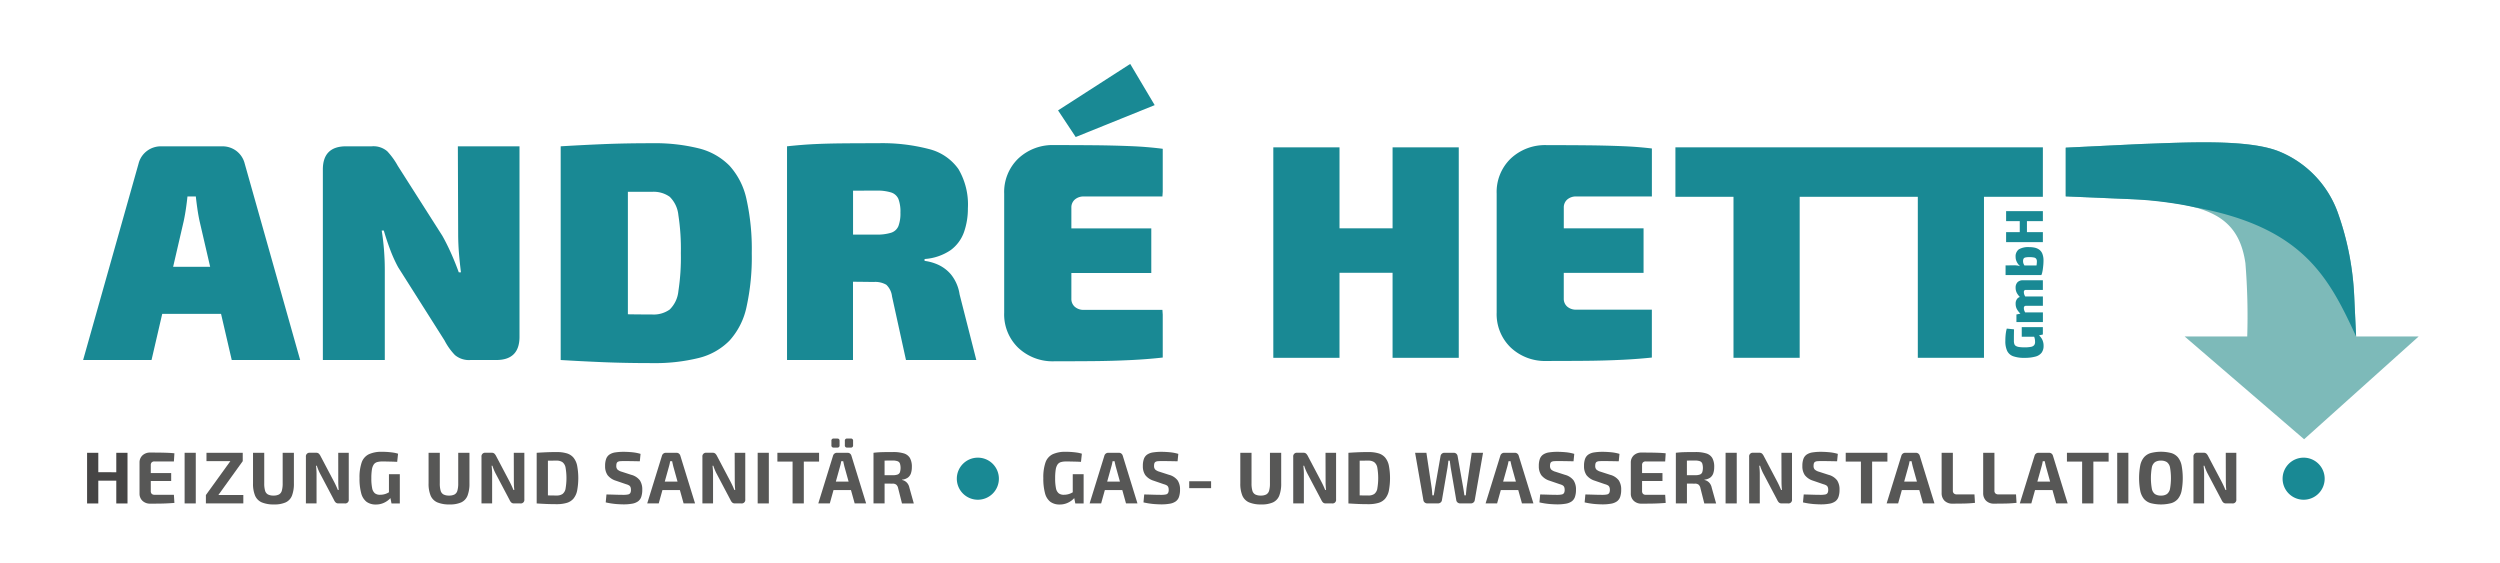
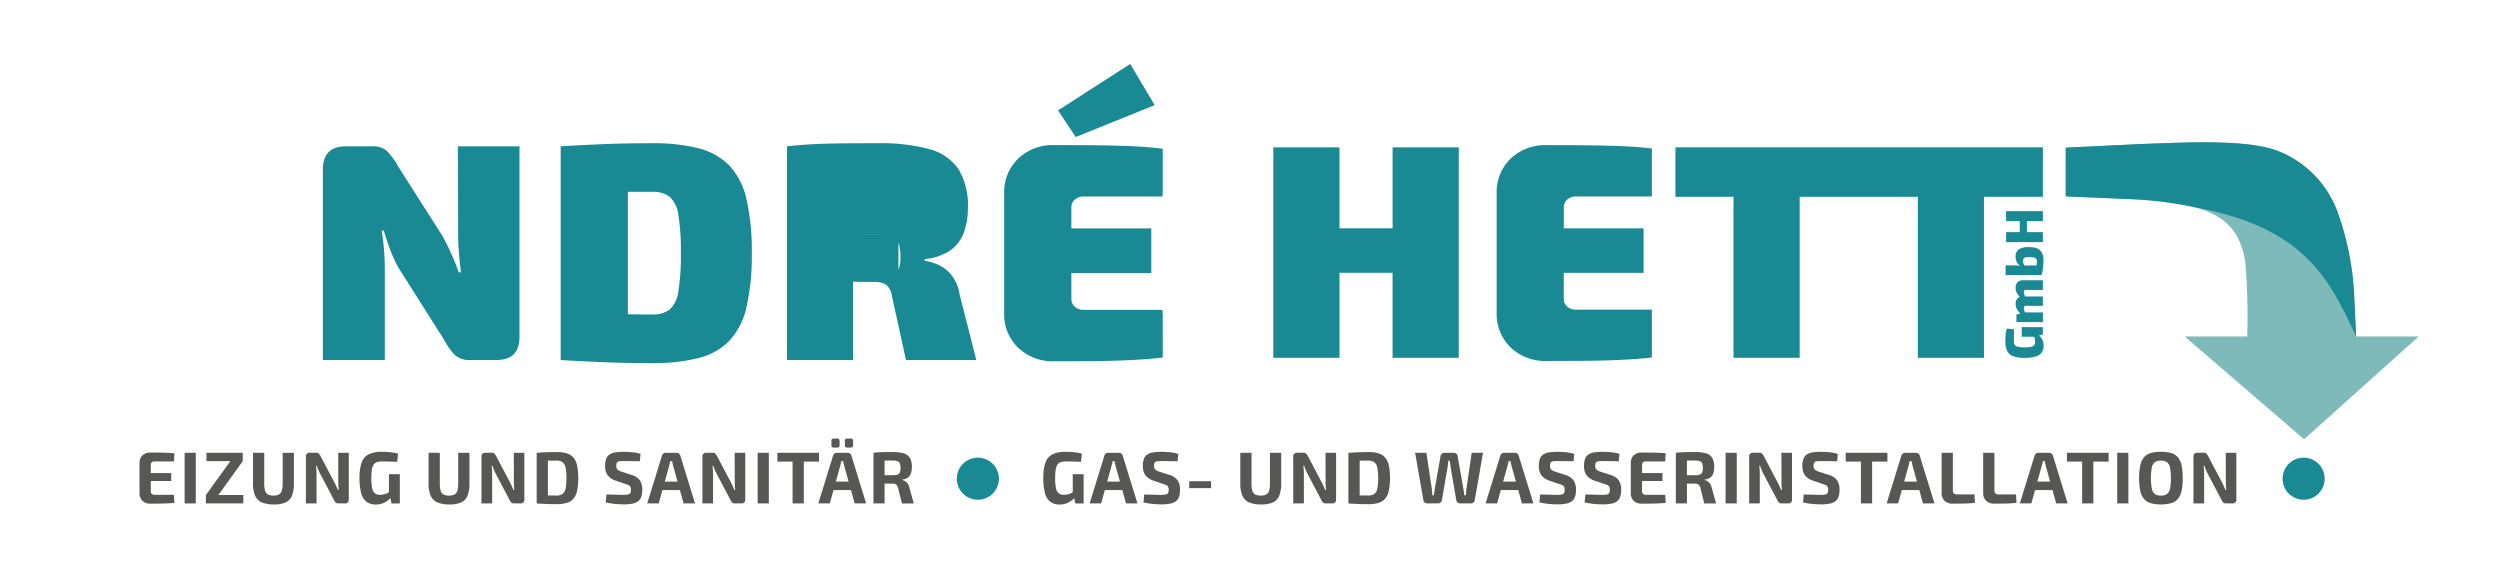
<svg xmlns="http://www.w3.org/2000/svg" width="391" height="88" viewBox="0 0 391 88">
  <defs>
    <clipPath id="clip-path">
      <rect id="Rechteck_6" data-name="Rechteck 6" width="365.285" height="68.896" fill="#575756" />
    </clipPath>
  </defs>
  <g id="Gruppe_100" data-name="Gruppe 100" transform="translate(20 422)">
    <g id="Gruppe_99" data-name="Gruppe 99" transform="translate(-7 -412)">
-       <path id="Pfad_1" data-name="Pfad 1" d="M5.556,97.106v3.041H2.743V97.106H.988v7.921H2.743v-3.559H5.556v3.559H7.312V97.106Z" transform="translate(-0.369 -36.29)" fill="#464545" />
      <g id="Gruppe_2" data-name="Gruppe 2">
        <g id="Gruppe_1" data-name="Gruppe 1" clip-path="url(#clip-path)">
          <path id="Pfad_2" data-name="Pfad 2" d="M15.993,98.588a.57.57,0,0,1,.43-.149h3.042l.08-1.274q-.551-.058-1.183-.08t-1.286-.029q-.654-.007-1.3-.006a1.714,1.714,0,0,0-1.223.437,1.514,1.514,0,0,0-.464,1.159v4.8a1.519,1.519,0,0,0,.464,1.154,1.7,1.7,0,0,0,1.223.442q.643,0,1.3-.006T18.362,105q.631-.029,1.183-.075l-.08-1.273H16.423a.572.572,0,0,1-.43-.15.605.605,0,0,1-.143-.437V101.5H19.04v-1.239H15.849v-1.24a.607.607,0,0,1,.143-.437" transform="translate(-5.267 -36.27)" fill="#575756" />
          <rect id="Rechteck_1" data-name="Rechteck 1" width="1.745" height="7.921" transform="translate(15.874 60.815)" fill="#575756" />
          <path id="Pfad_3" data-name="Pfad 3" d="M36.422,98.413V97.105H30.751v1.308h3.735l-3.826,5.3v1.309h5.854v-1.309H32.608Z" transform="translate(-11.458 -36.29)" fill="#575756" />
          <path id="Pfad_4" data-name="Pfad 4" d="M47.065,101.868a4.083,4.083,0,0,1-.132,1.166.972.972,0,0,1-.448.591,1.787,1.787,0,0,1-.855.172,1.826,1.826,0,0,1-.862-.172.956.956,0,0,1-.453-.591,4.012,4.012,0,0,1-.132-1.166V97.105H42.428v4.763a4.851,4.851,0,0,0,.321,1.935,2.012,2.012,0,0,0,1.045,1.057,4.754,4.754,0,0,0,1.928.326,4.268,4.268,0,0,0,1.819-.326,1.946,1.946,0,0,0,.981-1.057,5.2,5.2,0,0,0,.3-1.935V97.105H47.065Z" transform="translate(-15.856 -36.29)" fill="#575756" />
          <path id="Pfad_5" data-name="Pfad 5" d="M60.7,101.594c0,.214.005.43.016.649s.029.442.053.671h-.138q-.138-.345-.287-.666t-.286-.585l-2.124-4.029a1.435,1.435,0,0,0-.281-.4.6.6,0,0,0-.419-.132h-.953a.563.563,0,0,0-.643.631v7.289h1.665v-4.638q0-.309-.023-.625c-.016-.211-.034-.419-.057-.626h.126q.092.3.224.619t.27.586l2.192,4.155a1.215,1.215,0,0,0,.276.4.637.637,0,0,0,.435.133h.964a.558.558,0,0,0,.631-.632V97.106H60.694Z" transform="translate(-20.795 -36.29)" fill="#575756" />
          <path id="Pfad_6" data-name="Pfad 6" d="M73.626,103.19c-.08.042-.155.083-.241.127a2.429,2.429,0,0,1-.529.189,2.676,2.676,0,0,1-.631.07,1.262,1.262,0,0,1-.8-.235,1.356,1.356,0,0,1-.425-.8,7.435,7.435,0,0,1-.127-1.549,8.453,8.453,0,0,1,.086-1.337,1.986,1.986,0,0,1,.281-.8.974.974,0,0,1,.522-.384,2.744,2.744,0,0,1,.82-.1c.276,0,.54,0,.793.006s.5.01.757.017.513.019.782.034l.137-1.274a4.975,4.975,0,0,0-.752-.173q-.385-.057-.81-.091t-.941-.034a4.681,4.681,0,0,0-2.072.385,2.244,2.244,0,0,0-1.114,1.279,7.125,7.125,0,0,0-.339,2.446,8.69,8.69,0,0,0,.265,2.37,2.448,2.448,0,0,0,.832,1.338,2.38,2.38,0,0,0,1.464.425,2.9,2.9,0,0,0,1.1-.2,3.152,3.152,0,0,0,.82-.47,3.394,3.394,0,0,0,.354-.334l.168.839h1.3V100.36h-1.7Z" transform="translate(-25.795 -36.194)" fill="#575756" />
          <path id="Pfad_7" data-name="Pfad 7" d="M90.907,101.868a4.082,4.082,0,0,1-.132,1.166.972.972,0,0,1-.448.591,1.787,1.787,0,0,1-.855.172,1.826,1.826,0,0,1-.862-.172.956.956,0,0,1-.453-.591,4.012,4.012,0,0,1-.132-1.166V97.105H86.27v4.763a4.851,4.851,0,0,0,.321,1.935,2.012,2.012,0,0,0,1.045,1.057,4.754,4.754,0,0,0,1.928.326,4.268,4.268,0,0,0,1.819-.326,1.946,1.946,0,0,0,.981-1.057,5.2,5.2,0,0,0,.3-1.935V97.105H90.907Z" transform="translate(-32.241 -36.29)" fill="#575756" />
          <path id="Pfad_8" data-name="Pfad 8" d="M104.546,101.594c0,.214.005.43.016.649s.029.442.053.671h-.138q-.138-.345-.287-.666t-.286-.585l-2.124-4.029a1.435,1.435,0,0,0-.281-.4.6.6,0,0,0-.419-.132h-.953a.563.563,0,0,0-.643.631v7.289h1.665v-4.638q0-.309-.023-.625c-.016-.211-.034-.419-.057-.626h.126q.092.3.224.619t.27.586l2.192,4.155a1.215,1.215,0,0,0,.276.4.637.637,0,0,0,.435.133h.964a.558.558,0,0,0,.631-.632V97.106h-1.652Z" transform="translate(-37.179 -36.29)" fill="#575756" />
          <path id="Pfad_9" data-name="Pfad 9" d="M119.012,97.783a2.194,2.194,0,0,0-1.045-.659,5.436,5.436,0,0,0-1.59-.2q-.918,0-1.67.034t-1.44.081v7.921q.69.046,1.446.08t1.664.034a5.436,5.436,0,0,0,1.59-.2,2.195,2.195,0,0,0,1.045-.66,2.875,2.875,0,0,0,.58-1.246,10.652,10.652,0,0,0,0-3.937,2.883,2.883,0,0,0-.58-1.245m-1.228,4.867a1.35,1.35,0,0,1-.482.832,1.6,1.6,0,0,1-.925.235q-.734,0-1.336-.017h-.017V98.271h.1q.551-.007,1.251-.006a1.569,1.569,0,0,1,.925.241,1.379,1.379,0,0,1,.482.838,9.639,9.639,0,0,1,0,3.306" transform="translate(-42.33 -36.222)" fill="#575756" />
          <path id="Pfad_10" data-name="Pfad 10" d="M134.469,100.471l-1.527-.494a1.694,1.694,0,0,1-.648-.333.787.787,0,0,1-.19-.585,1.2,1.2,0,0,1,.058-.414.418.418,0,0,1,.2-.224.9.9,0,0,1,.361-.091c.15-.011.331-.018.545-.018q.655,0,1.332.011t1.182.024l.114-1.16a6.839,6.839,0,0,0-1.343-.257c-.459-.042-.883-.064-1.274-.064a8.4,8.4,0,0,0-1.336.092,2.23,2.23,0,0,0-.907.333,1.406,1.406,0,0,0-.517.671,3.144,3.144,0,0,0-.166,1.119,2.432,2.432,0,0,0,.378,1.423,2.617,2.617,0,0,0,1.286.873l1.607.551a1.9,1.9,0,0,1,.453.178.57.57,0,0,1,.241.264,1.09,1.09,0,0,1,.075.442.974.974,0,0,1-.1.494.529.529,0,0,1-.362.23,3.478,3.478,0,0,1-.717.058q-.264,0-.619-.006t-.855-.023c-.334-.011-.725-.021-1.177-.029l-.115,1.239a11.686,11.686,0,0,0,1.653.259c.482.034.854.051,1.114.051a7.452,7.452,0,0,0,1.378-.109,2.257,2.257,0,0,0,.906-.361,1.452,1.452,0,0,0,.505-.7,3.369,3.369,0,0,0,.161-1.125,2.567,2.567,0,0,0-.368-1.447,2.476,2.476,0,0,0-1.32-.872" transform="translate(-48.714 -36.201)" fill="#575756" />
          <path id="Pfad_11" data-name="Pfad 11" d="M145.835,97.232a.614.614,0,0,0-.384-.126h-1.665a.619.619,0,0,0-.609.459l-2.307,7.461h1.8l.581-2.089h2.729l.581,2.089h1.791l-2.3-7.461a.608.608,0,0,0-.224-.333m-2.214,4.385.671-2.41c.037-.131.07-.262.1-.4s.051-.262.075-.385h.31c.023.123.049.251.08.385s.061.266.092.4l.67,2.41Z" transform="translate(-52.646 -36.29)" fill="#575756" />
          <path id="Pfad_12" data-name="Pfad 12" d="M159.715,101.594c0,.214.005.43.016.649s.029.442.053.671h-.138q-.138-.345-.287-.666t-.286-.585l-2.124-4.029a1.421,1.421,0,0,0-.281-.4.6.6,0,0,0-.418-.132h-.954a.563.563,0,0,0-.643.631v7.289h1.665v-4.638q0-.309-.024-.625c-.016-.211-.034-.419-.057-.626h.126q.092.3.225.619c.088.214.177.41.27.586l2.192,4.155a1.205,1.205,0,0,0,.276.4.639.639,0,0,0,.436.133h.964a.558.558,0,0,0,.631-.632V97.106H159.7Z" transform="translate(-57.797 -36.29)" fill="#575756" />
          <rect id="Rechteck_2" data-name="Rechteck 2" width="1.745" height="7.921" transform="translate(105.5 60.815)" fill="#575756" />
          <path id="Pfad_13" data-name="Pfad 13" d="M179.9,98.482V97.105h-6.52v1.377h2.376v6.543h1.757V98.482Z" transform="translate(-64.797 -36.29)" fill="#575756" />
          <path id="Pfad_14" data-name="Pfad 14" d="M187.23,94.962h.562a.32.32,0,0,0,.356-.368v-.676c0-.246-.118-.368-.356-.368h-.562a.319.319,0,0,0-.356.368v.676a.32.32,0,0,0,.356.368" transform="translate(-69.839 -34.961)" fill="#575756" />
          <path id="Pfad_15" data-name="Pfad 15" d="M188.559,97.232a.614.614,0,0,0-.384-.126H186.51a.619.619,0,0,0-.609.459l-2.307,7.461h1.8l.581-2.089h2.729l.581,2.089h1.791l-2.3-7.461a.608.608,0,0,0-.224-.333m-2.214,4.385.671-2.41c.037-.131.07-.262.1-.4s.051-.262.075-.385h.31c.023.123.049.251.08.385s.061.266.092.4l.67,2.41Z" transform="translate(-68.613 -36.29)" fill="#575756" />
          <path id="Pfad_16" data-name="Pfad 16" d="M190.584,94.962h.562a.325.325,0,0,0,.368-.368v-.676a.324.324,0,0,0-.368-.368h-.562a.319.319,0,0,0-.356.368v.676a.32.32,0,0,0,.356.368" transform="translate(-71.092 -34.961)" fill="#575756" />
          <path id="Pfad_17" data-name="Pfad 17" d="M202.7,101.829a1.456,1.456,0,0,0-.419-.373,1.343,1.343,0,0,0-.43-.162v-.056a1.842,1.842,0,0,0,.907-.323,1.383,1.383,0,0,0,.476-.671,3,3,0,0,0,.143-.969,2.777,2.777,0,0,0-.3-1.418,1.655,1.655,0,0,0-.953-.723,5.548,5.548,0,0,0-1.693-.212c-.475,0-.879,0-1.216.006s-.646.013-.929.028-.586.043-.907.081v7.921h1.734v-3.1c.346,0,.759.005,1.251.005a.91.91,0,0,1,.557.15.949.949,0,0,1,.305.539l.607,2.411h1.849l-.69-2.468a1.619,1.619,0,0,0-.286-.66m-1.2-1.739a.628.628,0,0,1-.379.35,2.222,2.222,0,0,1-.729.1H199.11v-2.29c.385,0,.8-.006,1.286-.006a2.189,2.189,0,0,1,.729.1.626.626,0,0,1,.379.344,2.324,2.324,0,0,1,0,1.407" transform="translate(-73.763 -36.222)" fill="#575756" />
          <path id="Pfad_18" data-name="Pfad 18" d="M244.391,103.19c-.08.042-.155.083-.241.127a2.43,2.43,0,0,1-.529.189,2.676,2.676,0,0,1-.631.07,1.262,1.262,0,0,1-.8-.235,1.356,1.356,0,0,1-.425-.8,7.437,7.437,0,0,1-.126-1.549,8.451,8.451,0,0,1,.086-1.337,1.985,1.985,0,0,1,.281-.8.974.974,0,0,1,.522-.384,2.744,2.744,0,0,1,.82-.1c.276,0,.54,0,.793.006s.5.01.757.017.513.019.782.034l.137-1.274a4.975,4.975,0,0,0-.752-.173q-.385-.057-.81-.091t-.941-.034a4.681,4.681,0,0,0-2.072.385,2.244,2.244,0,0,0-1.114,1.279,7.124,7.124,0,0,0-.339,2.446,8.689,8.689,0,0,0,.265,2.37,2.447,2.447,0,0,0,.832,1.338,2.38,2.38,0,0,0,1.464.425,2.9,2.9,0,0,0,1.1-.2,3.152,3.152,0,0,0,.82-.47,3.394,3.394,0,0,0,.354-.334l.168.839h1.3V100.36h-1.7Z" transform="translate(-89.613 -36.194)" fill="#575756" />
          <path id="Pfad_19" data-name="Pfad 19" d="M256.318,97.232a.614.614,0,0,0-.384-.126h-1.665a.619.619,0,0,0-.609.459l-2.307,7.461h1.8l.581-2.089h2.729l.581,2.089h1.791l-2.3-7.461a.608.608,0,0,0-.224-.333m-2.214,4.385.671-2.41c.037-.131.07-.262.1-.4s.051-.262.075-.385h.31c.023.123.049.251.08.385s.061.266.092.4l.67,2.41Z" transform="translate(-93.936 -36.29)" fill="#575756" />
          <path id="Pfad_20" data-name="Pfad 20" d="M268.762,100.471l-1.527-.494a1.694,1.694,0,0,1-.648-.333.787.787,0,0,1-.19-.585,1.2,1.2,0,0,1,.058-.414.418.418,0,0,1,.2-.224.9.9,0,0,1,.361-.091c.15-.011.331-.018.545-.018q.655,0,1.332.011t1.182.024l.114-1.16a6.839,6.839,0,0,0-1.343-.257c-.459-.042-.883-.064-1.274-.064a8.4,8.4,0,0,0-1.336.092,2.231,2.231,0,0,0-.907.333,1.406,1.406,0,0,0-.517.671,3.144,3.144,0,0,0-.166,1.119,2.432,2.432,0,0,0,.378,1.423,2.617,2.617,0,0,0,1.286.873l1.607.551a1.9,1.9,0,0,1,.453.178.569.569,0,0,1,.241.264,1.089,1.089,0,0,1,.075.442.974.974,0,0,1-.1.494.529.529,0,0,1-.362.23,3.478,3.478,0,0,1-.717.058q-.264,0-.619-.006t-.855-.023c-.334-.011-.725-.021-1.177-.029l-.115,1.239a11.685,11.685,0,0,0,1.653.259c.482.034.854.051,1.114.051a7.453,7.453,0,0,0,1.378-.109,2.257,2.257,0,0,0,.906-.361,1.452,1.452,0,0,0,.505-.7,3.371,3.371,0,0,0,.161-1.125,2.567,2.567,0,0,0-.368-1.447,2.476,2.476,0,0,0-1.32-.872" transform="translate(-98.902 -36.201)" fill="#575756" />
          <rect id="Rechteck_3" data-name="Rechteck 3" width="3.421" height="1.079" transform="translate(172.994 65.268)" fill="#575756" />
          <path id="Pfad_21" data-name="Pfad 21" d="M293.618,101.868a4.109,4.109,0,0,1-.131,1.166.972.972,0,0,1-.448.591,1.79,1.79,0,0,1-.856.172,1.823,1.823,0,0,1-.861-.172.957.957,0,0,1-.453-.591,4.013,4.013,0,0,1-.132-1.166V97.105h-1.755v4.763a4.84,4.84,0,0,0,.321,1.935,2.012,2.012,0,0,0,1.045,1.057,4.749,4.749,0,0,0,1.928.326,4.266,4.266,0,0,0,1.819-.326,1.945,1.945,0,0,0,.982-1.057,5.218,5.218,0,0,0,.3-1.935V97.105h-1.757Z" transform="translate(-107.998 -36.29)" fill="#575756" />
          <path id="Pfad_22" data-name="Pfad 22" d="M307.259,101.594c0,.214,0,.43.016.649s.029.442.053.671h-.138q-.138-.345-.287-.666t-.286-.585l-2.124-4.029a1.434,1.434,0,0,0-.281-.4.6.6,0,0,0-.419-.132h-.953a.563.563,0,0,0-.643.631v7.289h1.665v-4.638q0-.309-.023-.625c-.016-.211-.034-.419-.057-.626h.126q.092.3.224.619t.27.586l2.192,4.155a1.215,1.215,0,0,0,.276.4.637.637,0,0,0,.435.133h.964a.558.558,0,0,0,.631-.632V97.106h-1.652Z" transform="translate(-112.937 -36.29)" fill="#575756" />
          <path id="Pfad_23" data-name="Pfad 23" d="M321.725,97.783a2.2,2.2,0,0,0-1.045-.659,5.436,5.436,0,0,0-1.59-.2q-.919,0-1.67.034t-1.44.081v7.921q.69.046,1.446.08t1.665.034a5.436,5.436,0,0,0,1.59-.2,2.2,2.2,0,0,0,1.045-.66,2.875,2.875,0,0,0,.579-1.246,10.652,10.652,0,0,0,0-3.937,2.883,2.883,0,0,0-.579-1.245M320.5,102.65a1.348,1.348,0,0,1-.482.832,1.6,1.6,0,0,1-.924.235c-.489,0-.936-.006-1.337-.017h-.017V98.271h.1q.551-.007,1.251-.006a1.567,1.567,0,0,1,.924.241,1.376,1.376,0,0,1,.482.838,9.64,9.64,0,0,1,0,3.306" transform="translate(-118.088 -36.222)" fill="#575756" />
          <path id="Pfad_24" data-name="Pfad 24" d="M340.674,102.638q-.023.254-.051.551c-.019.2-.036.39-.051.574h-.23c-.023-.184-.05-.373-.08-.568s-.062-.385-.093-.569l-.883-4.982a.627.627,0,0,0-.2-.39.592.592,0,0,0-.408-.149H337.23a.61.61,0,0,0-.619.539l-.873,4.971c-.023.176-.051.366-.086.568s-.067.4-.1.58h-.218c-.016-.214-.031-.417-.046-.609s-.034-.371-.058-.539l-.826-5.51h-1.768l1.3,7.438a.534.534,0,0,0,.212.344.646.646,0,0,0,.408.138h1.652a.646.646,0,0,0,.408-.138.543.543,0,0,0,.212-.356l.884-5.154q.034-.253.069-.517t.057-.517h.218c.024.168.046.339.069.512s.046.346.07.522l.883,5.154a.549.549,0,0,0,.213.356.645.645,0,0,0,.407.138h1.642a.64.64,0,0,0,.413-.138.544.544,0,0,0,.207-.344l1.3-7.438H341.49Z" transform="translate(-124.314 -36.29)" fill="#575756" />
          <path id="Pfad_25" data-name="Pfad 25" d="M355.2,97.232a.614.614,0,0,0-.384-.126h-1.665a.619.619,0,0,0-.609.459l-2.307,7.461h1.8l.581-2.089h2.729l.581,2.089h1.791l-2.3-7.461a.608.608,0,0,0-.224-.333m-2.214,4.385.671-2.41c.037-.131.07-.262.1-.4s.051-.262.075-.385h.31c.023.123.049.251.08.385s.061.266.092.4l.67,2.41Z" transform="translate(-130.89 -36.29)" fill="#575756" />
          <path id="Pfad_26" data-name="Pfad 26" d="M367.644,100.471l-1.527-.494a1.694,1.694,0,0,1-.648-.333.788.788,0,0,1-.19-.585,1.2,1.2,0,0,1,.058-.414.418.418,0,0,1,.2-.224.9.9,0,0,1,.361-.091c.15-.011.331-.018.545-.018q.655,0,1.332.011t1.182.024l.114-1.16a6.838,6.838,0,0,0-1.343-.257c-.459-.042-.883-.064-1.274-.064a8.387,8.387,0,0,0-1.336.092,2.23,2.23,0,0,0-.907.333,1.407,1.407,0,0,0-.517.671,3.144,3.144,0,0,0-.166,1.119,2.432,2.432,0,0,0,.378,1.423,2.617,2.617,0,0,0,1.286.873l1.607.551a1.9,1.9,0,0,1,.453.178.57.57,0,0,1,.241.264,1.089,1.089,0,0,1,.075.442.974.974,0,0,1-.1.494.529.529,0,0,1-.362.23,3.477,3.477,0,0,1-.717.058q-.264,0-.619-.006t-.855-.023c-.334-.011-.725-.021-1.177-.029l-.115,1.239a11.685,11.685,0,0,0,1.653.259c.482.034.854.051,1.114.051a7.447,7.447,0,0,0,1.378-.109,2.257,2.257,0,0,0,.906-.361,1.452,1.452,0,0,0,.505-.7,3.369,3.369,0,0,0,.161-1.125,2.567,2.567,0,0,0-.368-1.447,2.476,2.476,0,0,0-1.32-.872" transform="translate(-135.856 -36.201)" fill="#575756" />
          <path id="Pfad_27" data-name="Pfad 27" d="M378.934,100.471l-1.527-.494a1.694,1.694,0,0,1-.648-.333.787.787,0,0,1-.19-.585,1.2,1.2,0,0,1,.058-.414.418.418,0,0,1,.2-.224.9.9,0,0,1,.361-.091c.15-.011.331-.018.545-.018q.655,0,1.332.011t1.182.024l.114-1.16a6.839,6.839,0,0,0-1.343-.257c-.459-.042-.883-.064-1.275-.064a8.4,8.4,0,0,0-1.336.092,2.23,2.23,0,0,0-.907.333,1.407,1.407,0,0,0-.517.671,3.143,3.143,0,0,0-.166,1.119,2.432,2.432,0,0,0,.378,1.423,2.617,2.617,0,0,0,1.286.873l1.607.551a1.9,1.9,0,0,1,.453.178.569.569,0,0,1,.241.264,1.089,1.089,0,0,1,.075.442.974.974,0,0,1-.1.494.529.529,0,0,1-.362.23,3.478,3.478,0,0,1-.717.058q-.264,0-.619-.006t-.855-.023c-.334-.011-.725-.021-1.177-.029l-.115,1.239a11.686,11.686,0,0,0,1.653.259c.482.034.854.051,1.114.051a7.452,7.452,0,0,0,1.378-.109,2.257,2.257,0,0,0,.906-.361,1.452,1.452,0,0,0,.505-.7,3.369,3.369,0,0,0,.161-1.125,2.567,2.567,0,0,0-.368-1.447,2.476,2.476,0,0,0-1.32-.872" transform="translate(-140.075 -36.201)" fill="#575756" />
          <path id="Pfad_28" data-name="Pfad 28" d="M388.408,98.588a.57.57,0,0,1,.43-.149h3.042l.08-1.274q-.551-.058-1.183-.08t-1.286-.029q-.654-.007-1.3-.006a1.714,1.714,0,0,0-1.223.437,1.514,1.514,0,0,0-.464,1.159v4.8a1.519,1.519,0,0,0,.464,1.154,1.7,1.7,0,0,0,1.223.442q.643,0,1.3-.006t1.286-.034q.631-.029,1.183-.075l-.08-1.273h-3.042a.572.572,0,0,1-.43-.15.605.605,0,0,1-.143-.437V101.5h3.191v-1.239h-3.191v-1.24a.607.607,0,0,1,.143-.437" transform="translate(-144.446 -36.27)" fill="#575756" />
          <path id="Pfad_29" data-name="Pfad 29" d="M403.069,101.829a1.457,1.457,0,0,0-.419-.373,1.343,1.343,0,0,0-.43-.162v-.056a1.842,1.842,0,0,0,.907-.323,1.383,1.383,0,0,0,.476-.671,3,3,0,0,0,.143-.969,2.778,2.778,0,0,0-.3-1.418,1.655,1.655,0,0,0-.953-.723,5.548,5.548,0,0,0-1.693-.212c-.475,0-.879,0-1.216.006s-.646.013-.929.028-.586.043-.908.081v7.921h1.734v-3.1c.346,0,.759.005,1.251.005a.911.911,0,0,1,.557.15.949.949,0,0,1,.3.539l.608,2.411h1.849l-.69-2.468a1.619,1.619,0,0,0-.286-.66m-1.2-1.739a.628.628,0,0,1-.379.35,2.222,2.222,0,0,1-.729.1h-1.286v-2.29c.385,0,.8-.006,1.286-.006a2.189,2.189,0,0,1,.729.1.626.626,0,0,1,.379.344,2.324,2.324,0,0,1,0,1.407" transform="translate(-148.644 -36.222)" fill="#575756" />
          <rect id="Rechteck_4" data-name="Rechteck 4" width="1.745" height="7.921" transform="translate(256.881 60.815)" fill="#575756" />
          <path id="Pfad_30" data-name="Pfad 30" d="M421.114,101.594c0,.214.005.43.016.649s.029.442.053.671h-.138q-.138-.345-.287-.666t-.286-.585l-2.124-4.029a1.434,1.434,0,0,0-.281-.4.6.6,0,0,0-.419-.132h-.953a.563.563,0,0,0-.643.631v7.289h1.665v-4.638q0-.309-.023-.625c-.016-.211-.034-.419-.057-.626h.126q.092.3.224.619t.27.586l2.192,4.155a1.215,1.215,0,0,0,.276.4.637.637,0,0,0,.435.133h.964a.558.558,0,0,0,.631-.632V97.106H421.1Z" transform="translate(-155.486 -36.29)" fill="#575756" />
          <path id="Pfad_31" data-name="Pfad 31" d="M433.461,100.471l-1.527-.494a1.694,1.694,0,0,1-.648-.333.788.788,0,0,1-.19-.585,1.2,1.2,0,0,1,.058-.414.418.418,0,0,1,.2-.224.9.9,0,0,1,.361-.091c.15-.011.331-.018.545-.018q.655,0,1.332.011t1.182.024l.114-1.16a6.839,6.839,0,0,0-1.343-.257c-.459-.042-.883-.064-1.275-.064a8.4,8.4,0,0,0-1.336.092,2.23,2.23,0,0,0-.907.333,1.407,1.407,0,0,0-.517.671,3.144,3.144,0,0,0-.166,1.119,2.432,2.432,0,0,0,.378,1.423,2.617,2.617,0,0,0,1.286.873l1.607.551a1.9,1.9,0,0,1,.453.178.57.57,0,0,1,.241.264,1.09,1.09,0,0,1,.075.442.974.974,0,0,1-.1.494.529.529,0,0,1-.362.23,3.478,3.478,0,0,1-.717.058q-.264,0-.619-.006t-.855-.023c-.334-.011-.725-.021-1.177-.029l-.115,1.239a11.685,11.685,0,0,0,1.653.259c.482.034.854.051,1.113.051a7.452,7.452,0,0,0,1.378-.109,2.257,2.257,0,0,0,.906-.361,1.452,1.452,0,0,0,.505-.7,3.37,3.37,0,0,0,.161-1.125,2.567,2.567,0,0,0-.368-1.447,2.476,2.476,0,0,0-1.32-.872" transform="translate(-160.453 -36.201)" fill="#575756" />
          <path id="Pfad_32" data-name="Pfad 32" d="M446.692,98.482V97.105h-6.52v1.377h2.376v6.543H444.3V98.482Z" transform="translate(-164.501 -36.29)" fill="#575756" />
          <path id="Pfad_33" data-name="Pfad 33" d="M455.346,97.232a.615.615,0,0,0-.384-.126H453.3a.619.619,0,0,0-.609.459l-2.307,7.461h1.8l.581-2.089h2.729l.581,2.089h1.791l-2.3-7.461a.608.608,0,0,0-.224-.333m-2.214,4.385.671-2.41c.037-.131.07-.262.1-.4s.051-.262.075-.385h.31c.023.123.049.251.08.385s.061.266.092.4l.67,2.41Z" transform="translate(-168.316 -36.29)" fill="#575756" />
          <path id="Pfad_34" data-name="Pfad 34" d="M466.5,103.614a.648.648,0,0,1-.459-.15.567.567,0,0,1-.16-.437V97.106h-1.757v6.3a1.657,1.657,0,0,0,.442,1.189,1.718,1.718,0,0,0,1.3.465q.884,0,1.774-.017t1.7-.11l-.08-1.32Z" transform="translate(-173.454 -36.29)" fill="#575756" />
          <path id="Pfad_35" data-name="Pfad 35" d="M476.878,103.614a.648.648,0,0,1-.459-.15.567.567,0,0,1-.16-.437V97.106H474.5v6.3a1.657,1.657,0,0,0,.442,1.189,1.718,1.718,0,0,0,1.3.465q.884,0,1.774-.017t1.7-.11l-.08-1.32Z" transform="translate(-177.331 -36.29)" fill="#575756" />
          <path id="Pfad_36" data-name="Pfad 36" d="M488.613,97.232a.615.615,0,0,0-.384-.126h-1.665a.619.619,0,0,0-.609.459l-2.307,7.461h1.8l.581-2.089h2.729l.581,2.089h1.791l-2.3-7.461a.608.608,0,0,0-.224-.333m-2.214,4.385.671-2.41c.037-.131.07-.262.1-.4s.051-.262.075-.385h.31c.023.123.049.251.08.385s.061.266.092.4l.67,2.41Z" transform="translate(-180.749 -36.29)" fill="#575756" />
          <path id="Pfad_37" data-name="Pfad 37" d="M497.791,97.105h-2.376v1.377h2.376v6.543h1.757V98.483h2.387V97.105h-4.144Z" transform="translate(-185.146 -36.29)" fill="#575756" />
          <rect id="Rechteck_5" data-name="Rechteck 5" width="1.744" height="7.921" transform="translate(318.132 60.815)" fill="#575756" />
          <path id="Pfad_38" data-name="Pfad 38" d="M519.5,97.715a2.181,2.181,0,0,0-1.05-.666,6.434,6.434,0,0,0-3.192,0,2.222,2.222,0,0,0-1.057.666,2.9,2.9,0,0,0-.585,1.263,10.865,10.865,0,0,0,0,3.983,2.9,2.9,0,0,0,.585,1.263,2.228,2.228,0,0,0,1.057.666,6.454,6.454,0,0,0,3.192,0,2.187,2.187,0,0,0,1.05-.666,2.935,2.935,0,0,0,.579-1.263,10.9,10.9,0,0,0,0-3.983,2.931,2.931,0,0,0-.579-1.263m-1.228,4.908a1.378,1.378,0,0,1-.482.838,1.592,1.592,0,0,1-.936.241,1.614,1.614,0,0,1-.947-.241,1.375,1.375,0,0,1-.482-.838,9.593,9.593,0,0,1,0-3.312,1.371,1.371,0,0,1,.482-.832,1.609,1.609,0,0,1,.947-.241,1.588,1.588,0,0,1,.936.241,1.374,1.374,0,0,1,.482.832,9.674,9.674,0,0,1,0,3.312" transform="translate(-191.879 -36.194)" fill="#575756" />
          <path id="Pfad_39" data-name="Pfad 39" d="M532.065,97.105l.011,4.488c0,.214.005.43.016.649s.029.442.053.671h-.138q-.138-.345-.287-.666t-.286-.586l-2.124-4.029a1.434,1.434,0,0,0-.281-.4.6.6,0,0,0-.419-.132h-.953a.563.563,0,0,0-.643.631v7.289h1.665v-4.638c0-.206-.007-.415-.023-.625s-.034-.419-.058-.626h.126q.092.3.224.619t.27.586l2.192,4.155a1.219,1.219,0,0,0,.276.4.637.637,0,0,0,.435.133h.964a.558.558,0,0,0,.631-.631V97.105Z" transform="translate(-196.955 -36.29)" fill="#575756" />
-           <path id="Pfad_40" data-name="Pfad 40" d="M23.978,21.3a3.617,3.617,0,0,0-2.228-.727H12.207a3.611,3.611,0,0,0-2.228.727A3.555,3.555,0,0,0,8.67,23.284L0,53.993H10.7l1.672-7.217h9.2l1.672,7.217h10.7l-8.67-30.709A3.56,3.56,0,0,0,23.978,21.3m-9.9,18.115,1.66-7.168q.194-.92.34-1.913t.241-1.914h1.308q.1.923.242,1.914t.339,1.913l1.66,7.168Z" transform="translate(0 -7.688)" fill="#198994" />
          <path id="Pfad_41" data-name="Pfad 41" d="M81.029,34.231q0,1.5.121,3t.316,3.051h-.34q-.581-1.6-1.234-3.051T78.558,34.57L71.584,23.623a11.311,11.311,0,0,0-1.647-2.277,3.308,3.308,0,0,0-2.422-.775H63.5q-3.634,0-3.633,3.633V53.993h9.687V39.85q0-1.454-.121-3.028t-.363-3.076H69.4q.436,1.5.992,2.979a22.305,22.305,0,0,0,1.236,2.736L78.9,50.941a9.629,9.629,0,0,0,1.623,2.277,3.4,3.4,0,0,0,2.446.775h4.02q3.634,0,3.633-3.633V20.571H80.981Z" transform="translate(-22.372 -7.688)" fill="#198994" />
          <path id="Pfad_42" data-name="Pfad 42" d="M145.66,23.311a10.18,10.18,0,0,0-4.821-2.712,28.545,28.545,0,0,0-7.289-.8q-4.264,0-7.678.145t-6.611.339V53.705q3.147.193,6.635.339t7.654.145a28.517,28.517,0,0,0,7.289-.8,10.176,10.176,0,0,0,4.821-2.713,11.311,11.311,0,0,0,2.663-5.254,36.018,36.018,0,0,0,.824-8.428,36.012,36.012,0,0,0-.824-8.428,11.322,11.322,0,0,0-2.663-5.256m-7.993,19.641a4.642,4.642,0,0,1-1.357,2.858,4.323,4.323,0,0,1-2.76.775c-1.338,0-2.592-.011-3.779-.031V27.4h3.779a4.327,4.327,0,0,1,2.76.774,4.647,4.647,0,0,1,1.357,2.859,34.672,34.672,0,0,1,.388,5.957,34.675,34.675,0,0,1-.388,5.958" transform="translate(-44.57 -7.399)" fill="#198994" />
-           <path id="Pfad_43" data-name="Pfad 43" d="M201.42,40.312a5.77,5.77,0,0,0-2.084-1.549A7.476,7.476,0,0,0,197.3,38.2v-.291a8.233,8.233,0,0,0,4.094-1.4,5.967,5.967,0,0,0,2.082-2.833,11.1,11.1,0,0,0,.6-3.705,10.93,10.93,0,0,0-1.477-6.128,8,8,0,0,0-4.577-3.124,28.978,28.978,0,0,0-8.041-.92q-3.342,0-5.692.024t-4.31.12q-1.962.1-4.19.339V53.705h10.318V41.463c.975.008,2.055.02,3.245.036a3.424,3.424,0,0,1,1.962.435,2.965,2.965,0,0,1,.9,1.841l2.179,9.93h11l-2.615-10.268a6.454,6.454,0,0,0-1.357-3.125m-8.21-7.555a1.827,1.827,0,0,1-1.139,1.04,7.272,7.272,0,0,1-2.325.291h-3.632v-6.87c1.139,0,2.333-.008,3.632-.008a7.275,7.275,0,0,1,2.325.291,1.842,1.842,0,0,1,1.139,1.018,5.6,5.6,0,0,1,.314,2.131,5.635,5.635,0,0,1-.314,2.107" transform="translate(-65.698 -7.399)" fill="#198994" />
+           <path id="Pfad_43" data-name="Pfad 43" d="M201.42,40.312a5.77,5.77,0,0,0-2.084-1.549A7.476,7.476,0,0,0,197.3,38.2v-.291a8.233,8.233,0,0,0,4.094-1.4,5.967,5.967,0,0,0,2.082-2.833,11.1,11.1,0,0,0,.6-3.705,10.93,10.93,0,0,0-1.477-6.128,8,8,0,0,0-4.577-3.124,28.978,28.978,0,0,0-8.041-.92q-3.342,0-5.692.024t-4.31.12q-1.962.1-4.19.339V53.705h10.318V41.463c.975.008,2.055.02,3.245.036a3.424,3.424,0,0,1,1.962.435,2.965,2.965,0,0,1,.9,1.841l2.179,9.93h11l-2.615-10.268a6.454,6.454,0,0,0-1.357-3.125m-8.21-7.555a1.827,1.827,0,0,1-1.139,1.04,7.272,7.272,0,0,1-2.325.291h-3.632c1.139,0,2.333-.008,3.632-.008a7.275,7.275,0,0,1,2.325.291,1.842,1.842,0,0,1,1.139,1.018,5.6,5.6,0,0,1,.314,2.131,5.635,5.635,0,0,1-.314,2.107" transform="translate(-65.698 -7.399)" fill="#198994" />
          <path id="Pfad_44" data-name="Pfad 44" d="M258.582,6.442,254.755,0,243.469,7.264l2.761,4.166Z" transform="translate(-90.989 0)" fill="#198994" />
          <path id="Pfad_45" data-name="Pfad 45" d="M241.055,28.788a2.081,2.081,0,0,1,1.453-.485h12.255l.05-.764V20.844c-1.506-.195-3.14-.338-4.942-.412q-2.956-.12-6.031-.145t-5.982-.024a7.829,7.829,0,0,0-5.643,2.107,7.258,7.258,0,0,0-2.2,5.5v18.6a7.254,7.254,0,0,0,2.2,5.5,7.83,7.83,0,0,0,5.643,2.108q2.907,0,5.982-.024t6.031-.17c1.8-.088,3.436-.223,4.942-.393V46.8l-.05-.764H242.508a2.072,2.072,0,0,1-1.453-.485,1.619,1.619,0,0,1-.533-1.259v-4.02h12.5V33.293h-12.5V30.047a1.623,1.623,0,0,1,.533-1.259" transform="translate(-85.96 -7.573)" fill="#198994" />
          <path id="Pfad_46" data-name="Pfad 46" d="M224.767,101.614a3.29,3.29,0,1,1-3.29-3.29,3.29,3.29,0,0,1,3.29,3.29" transform="translate(-81.541 -36.746)" fill="#198994" />
          <path id="Pfad_47" data-name="Pfad 47" d="M485.876,67.833a2.152,2.152,0,0,0-.35-.587,2.243,2.243,0,0,0-.224-.229l.6-.142v-1.15H482.6v1.5h1.938l.033.087a1.759,1.759,0,0,1,.083.325,2.486,2.486,0,0,1,.029.4.811.811,0,0,1-.142.508.842.842,0,0,1-.5.263,4.906,4.906,0,0,1-1,.079,5.773,5.773,0,0,1-.838-.05,1.392,1.392,0,0,1-.513-.163.568.568,0,0,1-.25-.308,1.527,1.527,0,0,1-.067-.487c0-.239,0-.456,0-.65s.006-.386.008-.576.008-.383.013-.583l-1.134-.117a4.684,4.684,0,0,0-.129.571c-.031.192-.054.4-.071.617s-.025.47-.025.754a3.556,3.556,0,0,0,.283,1.546,1.669,1.669,0,0,0,.938.834,5.01,5.01,0,0,0,1.771.254,6.206,6.206,0,0,0,1.725-.2,1.75,1.75,0,0,0,.963-.617,1.782,1.782,0,0,0,.3-1.071,2.093,2.093,0,0,0-.146-.809" transform="translate(-179.399 -24.562)" fill="#198994" />
          <path id="Pfad_48" data-name="Pfad 48" d="M484.239,55.534h2.625V54.025h-3.1a1.16,1.16,0,0,0-.862.3,1.2,1.2,0,0,0-.3.876,1.725,1.725,0,0,0,.2.825,3.005,3.005,0,0,0,.463.612.94.94,0,0,0-.367.221,1.166,1.166,0,0,0-.291.859,1.724,1.724,0,0,0,.2.83,3.177,3.177,0,0,0,.543.7l-.622.124V60.56h4.142V59.052h-2.778c-.033-.068-.076-.147-.1-.2a1.328,1.328,0,0,1-.079-.254,1.176,1.176,0,0,1-.021-.212.41.41,0,0,1,.079-.279.354.354,0,0,1,.271-.088h2.625V56.559H484.1c-.038-.074-.083-.156-.108-.212a1.3,1.3,0,0,1-.079-.246,1.155,1.155,0,0,1-.021-.217.374.374,0,0,1,.079-.275.391.391,0,0,1,.271-.075" transform="translate(-180.359 -20.19)" fill="#198994" />
          <path id="Pfad_49" data-name="Pfad 49" d="M485.838,49.647c.042-.189.076-.39.1-.6s.048-.423.063-.626.021-.379.021-.529a2.88,2.88,0,0,0-.175-1.1,1.462,1.462,0,0,0-.487-.646,1.906,1.906,0,0,0-.709-.313,3.916,3.916,0,0,0-.846-.087,2.938,2.938,0,0,0-1.642.35,1.36,1.36,0,0,0-.5,1.2,1.633,1.633,0,0,0,.112.6,2.2,2.2,0,0,0,.3.529,3.04,3.04,0,0,0,.284.308,2.366,2.366,0,0,0-.447-.112,3.653,3.653,0,0,0-.579-.029l-1.242.017v1.509h5.6a2.358,2.358,0,0,0,.146-.467m-2.93-2.1a.442.442,0,0,1,.3-.188,2.852,2.852,0,0,1,.613-.05,3.255,3.255,0,0,1,.708.059.566.566,0,0,1,.346.192.7.7,0,0,1,.113.367c0,.089,0,.2-.013.321a3.1,3.1,0,0,1-.045.363h-1.89c-.047-.088-.1-.18-.132-.259a1.064,1.064,0,0,1-.079-.425.729.729,0,0,1,.083-.38" transform="translate(-179.42 -17.097)" fill="#198994" />
          <path id="Pfad_50" data-name="Pfad 50" d="M485.975,40.042h-2.493V38.317h2.493V36.75h-5.751v1.567h2.134v1.725h-2.134V41.6h5.751Z" transform="translate(-179.469 -13.734)" fill="#198994" />
          <path id="Pfad_51" data-name="Pfad 51" d="M315.877,33.495h-8.3V20.831H297.224V53.748h10.352v-13.3h8.3v13.3h10.352V20.831H315.877Z" transform="translate(-111.078 -7.785)" fill="#198994" />
          <path id="Pfad_52" data-name="Pfad 52" d="M455.111,20.831H397.639V28.56h9.084V53.748h10.352V28.56h18.476V53.748H445.9V28.56h9.208Z" transform="translate(-148.605 -7.785)" fill="#198994" />
          <path id="Pfad_53" data-name="Pfad 53" d="M366.809,20.3q-3.073-.024-5.973-.024a7.817,7.817,0,0,0-5.635,2.1,7.249,7.249,0,0,0-2.2,5.491V46.445a7.247,7.247,0,0,0,2.2,5.489,7.82,7.82,0,0,0,5.635,2.1q2.9,0,5.973-.024t6.022-.17c1.606-.079,3.074-.2,4.442-.341V46.009H365.479a2.073,2.073,0,0,1-1.451-.484,1.618,1.618,0,0,1-.532-1.257V40.254h12.48V33.288H363.5V30.047a1.621,1.621,0,0,1,.532-1.257,2.076,2.076,0,0,1,1.451-.484h11.795V20.8c-1.368-.163-2.836-.287-4.442-.353q-2.952-.12-6.022-.145" transform="translate(-131.923 -7.578)" fill="#198994" />
          <path id="Pfad_54" data-name="Pfad 54" d="M540.533,49.938l-.3-6.376a44.868,44.868,0,0,0-2.548-12.945,16.262,16.262,0,0,0-9.132-9.588c-4.948-2.041-15.035-1.4-21.636-1.19l-11.8.571v7.617l12.776.548q.859.08,1.668.17c1.258.147,2.474.328,3.458.488,5.96,1.073,9.333,3.247,10.2,9.242a102.356,102.356,0,0,1,.284,11.464h-9.789L532.4,66.014l17.919-16.077Z" transform="translate(-185.037 -7.316)" fill="#7dbab9" />
          <path id="Pfad_55" data-name="Pfad 55" d="M540.533,49.938l-.3-6.376a44.868,44.868,0,0,0-2.548-12.945,16.262,16.262,0,0,0-9.132-9.588c-4.948-2.041-15.035-1.4-21.636-1.19l-11.8.571v7.617l9.52.408a63.882,63.882,0,0,1,8.806.928q.9.166,1.791.358l0,0c16.954,3.114,20.985,10.855,25.3,20.221" transform="translate(-185.037 -7.316)" fill="#198994" />
          <path id="Pfad_56" data-name="Pfad 56" d="M555.852,101.614a3.29,3.29,0,1,1-3.29-3.29,3.29,3.29,0,0,1,3.29,3.29" transform="translate(-205.274 -36.746)" fill="#198994" />
        </g>
      </g>
    </g>
    <rect id="Rechteck_119" data-name="Rechteck 119" width="391" height="88" transform="translate(-20 -422)" fill="none" />
  </g>
</svg>